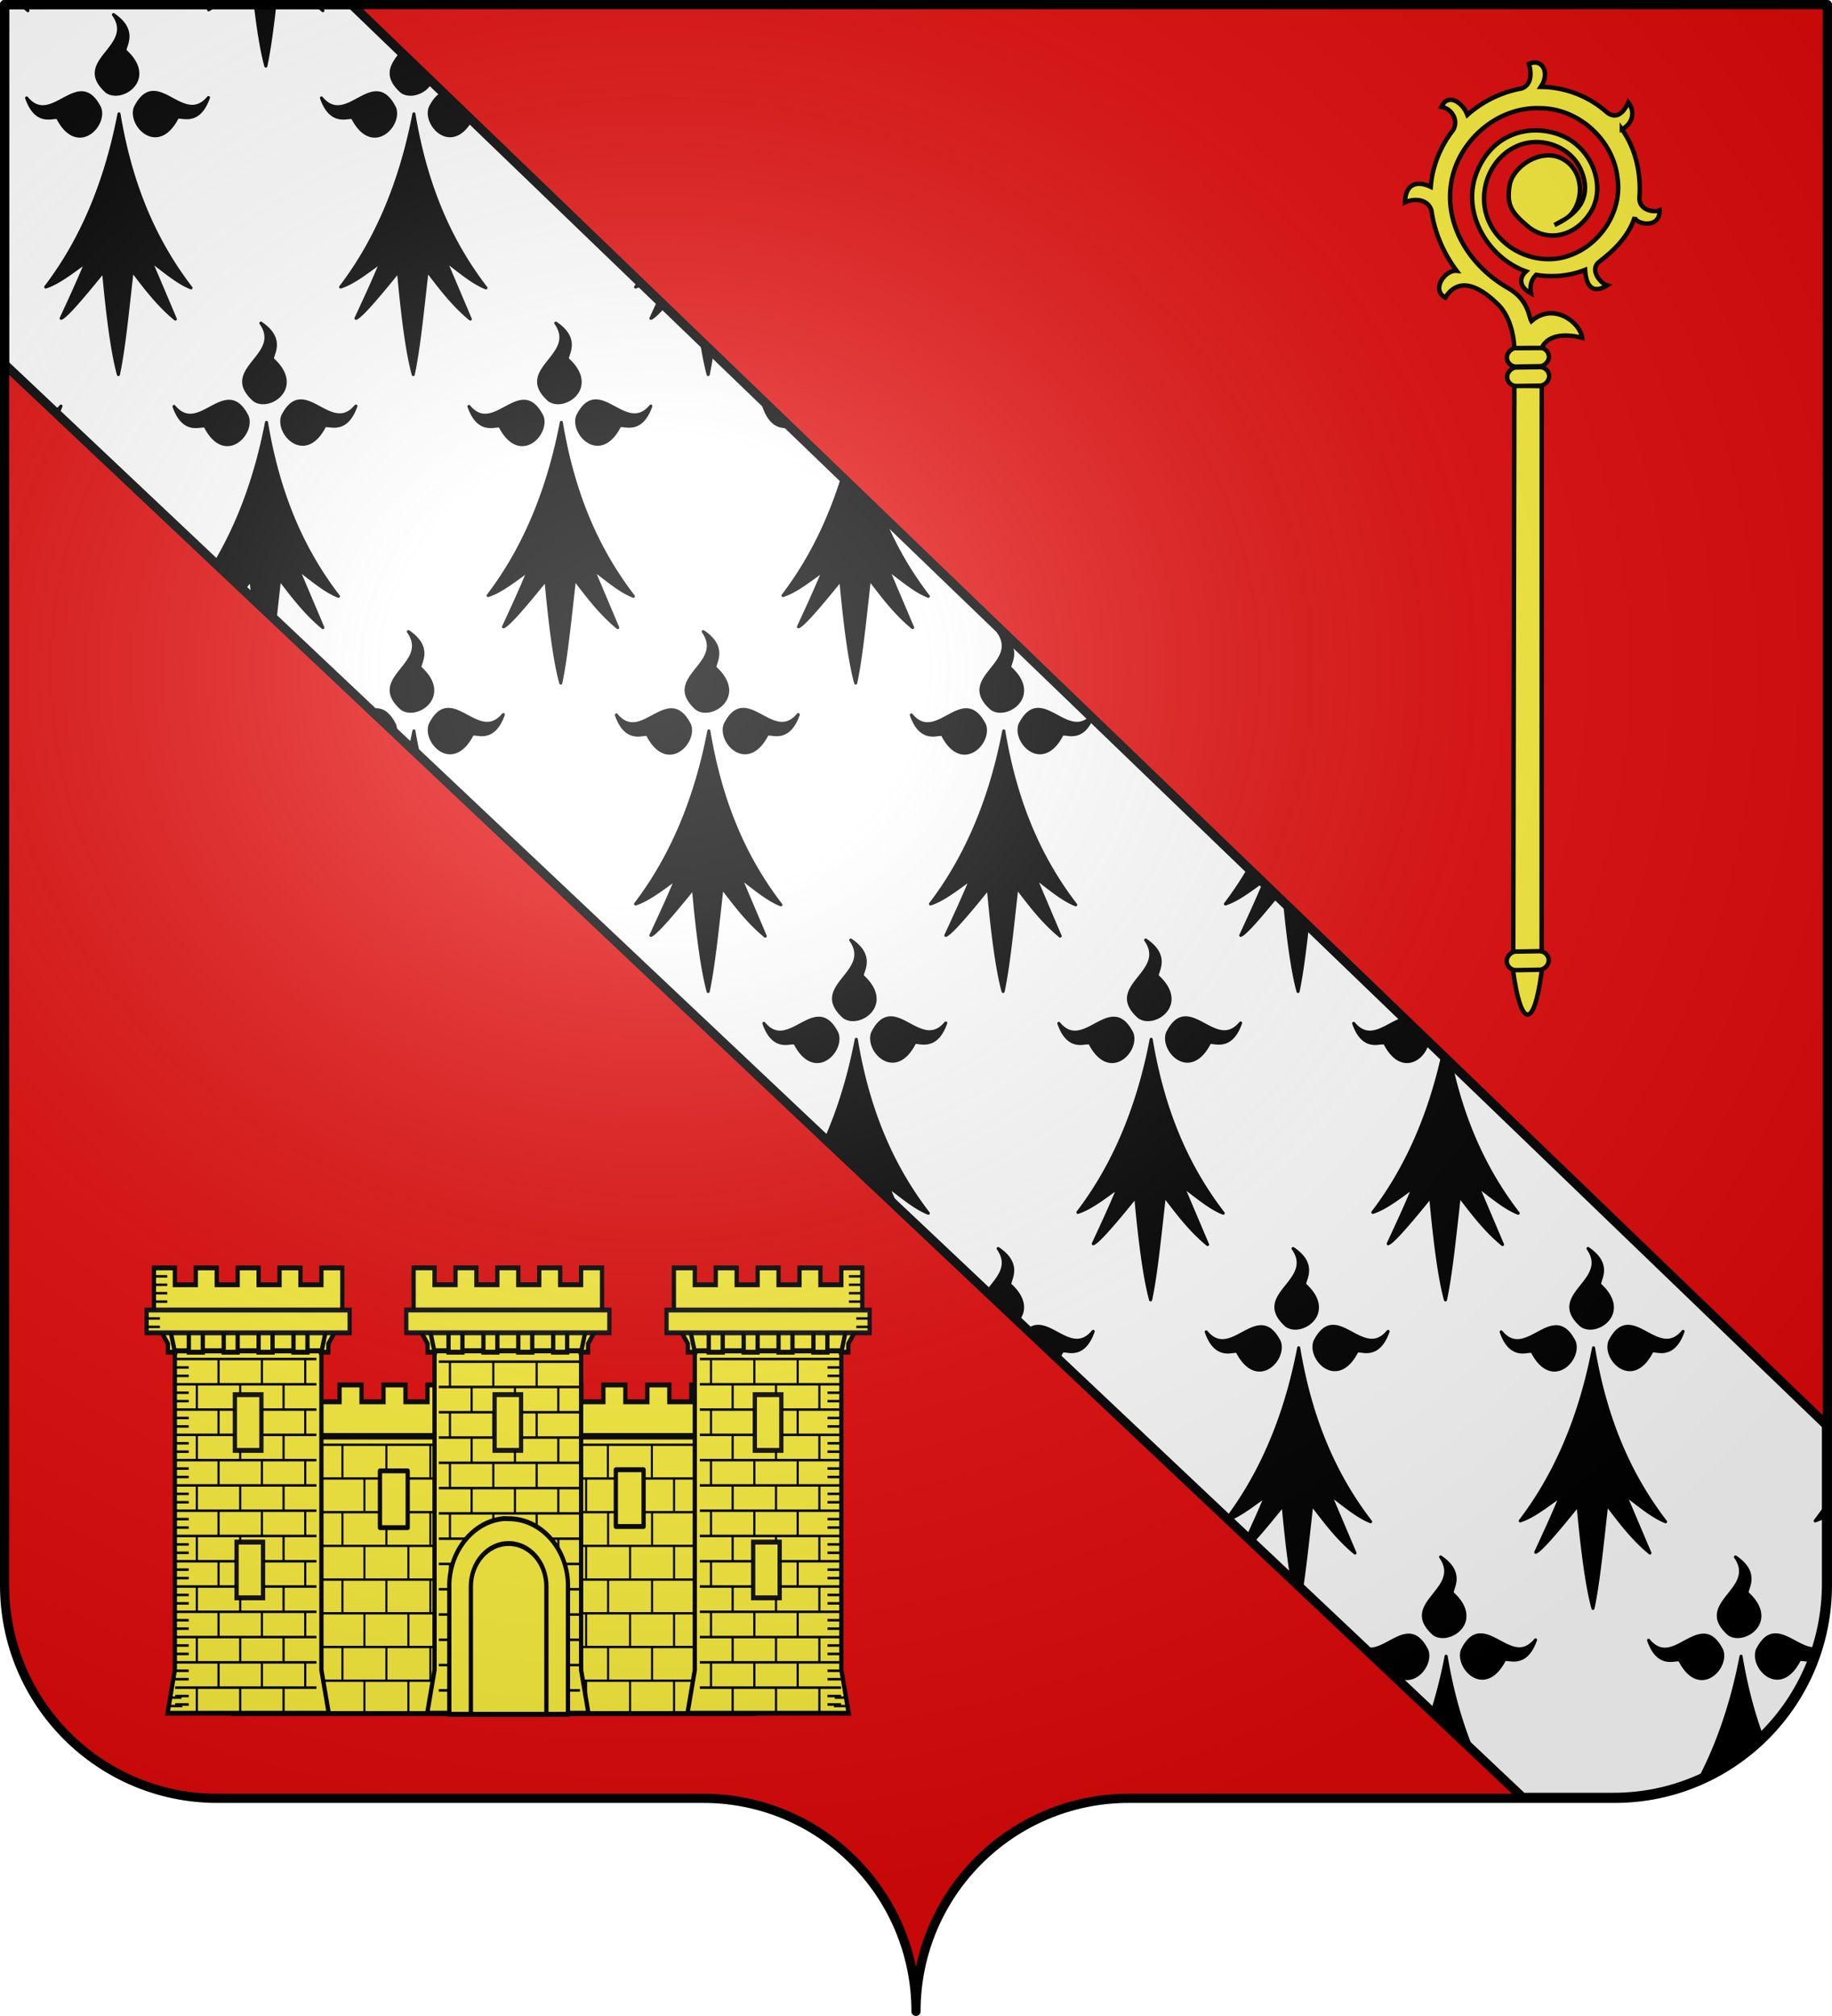
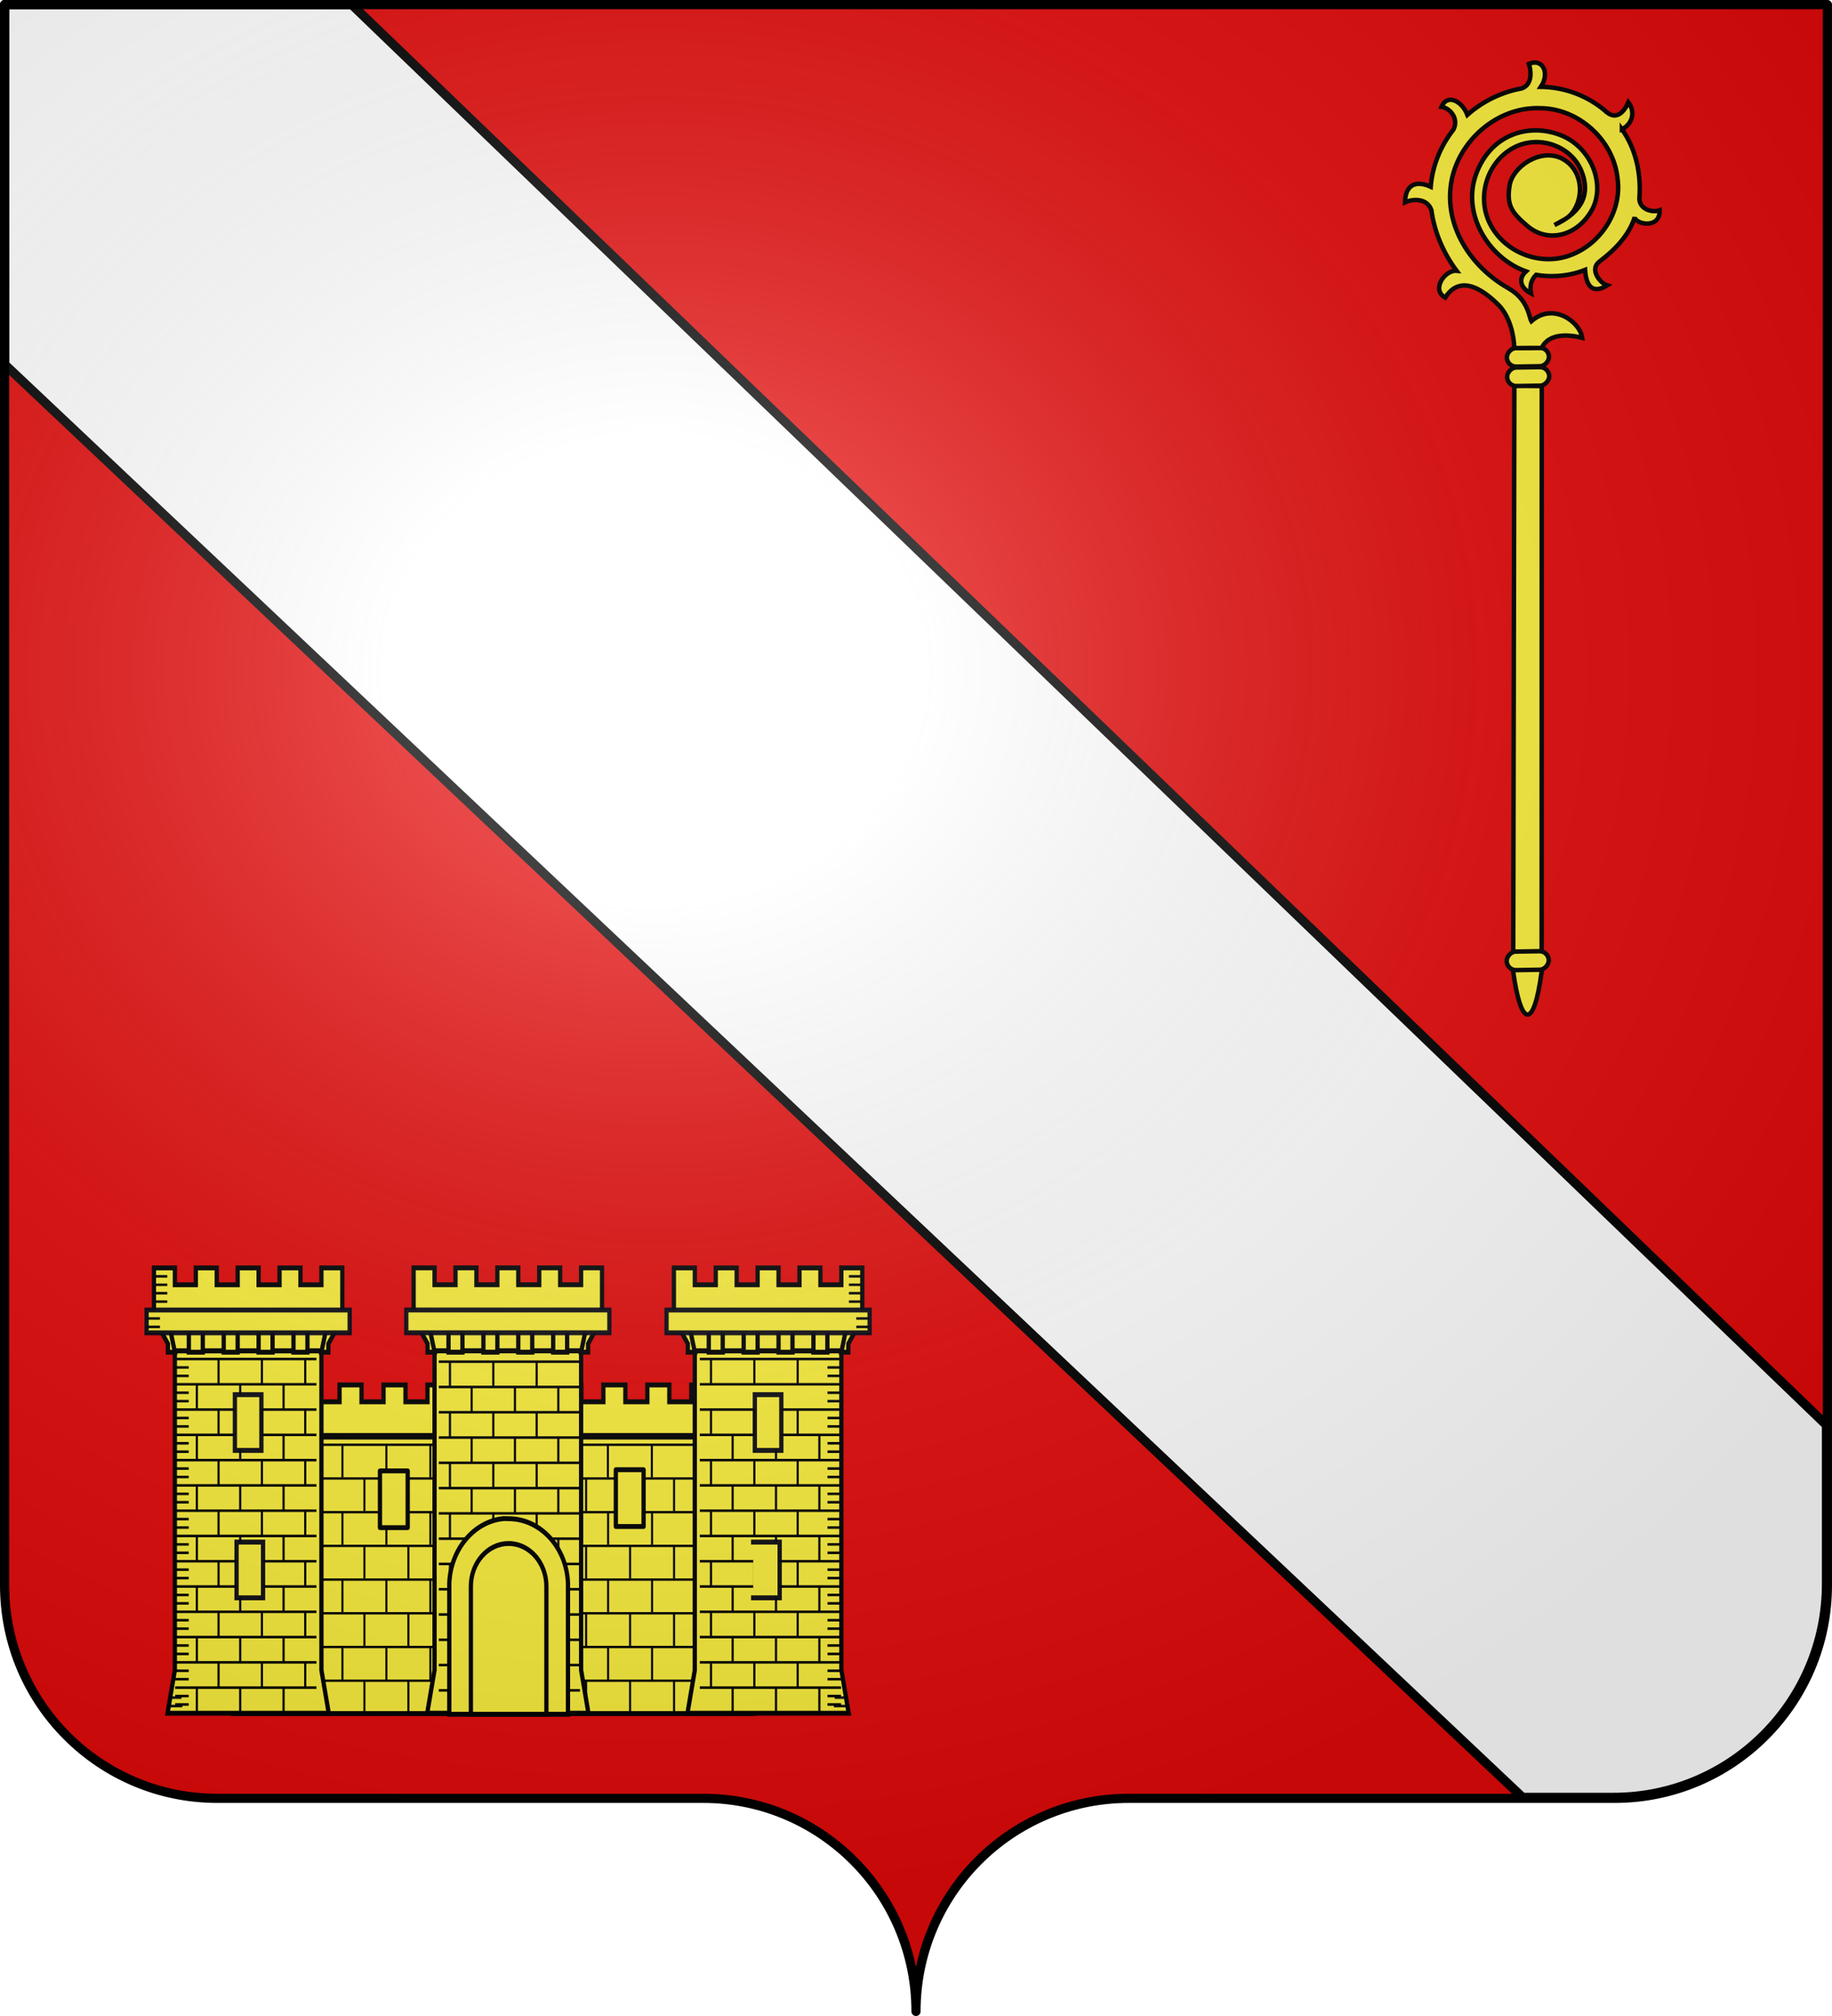
<svg xmlns="http://www.w3.org/2000/svg" xmlns:xlink="http://www.w3.org/1999/xlink" width="600.003" height="660" version="1.0">
  <desc>Flag of Canton of Valais (Wallis)</desc>
  <defs>
    <radialGradient xlink:href="#a" id="Q" cx="285.186" cy="200.448" r="300" fx="285.186" fy="200.448" gradientTransform="matrix(1.551 0 0 1.35 -152.894 151.099)" gradientUnits="userSpaceOnUse" />
    <linearGradient id="a">
      <stop offset="0" style="stop-color:white;stop-opacity:.314" />
      <stop offset=".19" style="stop-color:white;stop-opacity:.251" />
      <stop offset=".6" style="stop-color:#6b6b6b;stop-opacity:.125" />
      <stop offset="1" style="stop-color:black;stop-opacity:.125" />
    </linearGradient>
  </defs>
  <g style="display:inline">
    <g style="fill:#e20909">
      <g style="fill:#e20909;stroke:none;display:inline">
        <path d="M375 860.862c0-38.504 31.203-69.753 69.65-69.753h159.2c38.447 0 69.65-31.25 69.65-69.754V203.862h-597v517.493c0 38.504 31.203 69.754 69.65 69.754h159.2c38.447 0 69.65 31.25 69.65 69.753" style="fill:#e20909;fill-opacity:1;fill-rule:nonzero;stroke:none;stroke-width:3;stroke-linecap:round;stroke-linejoin:round;stroke-miterlimit:4;stroke-dasharray:none;stroke-dashoffset:0;stroke-opacity:1;display:inline" transform="translate(-75 -202.362)" />
      </g>
    </g>
  </g>
  <g style="display:inline">
    <g style="fill:#fff;stroke:#000;stroke-width:2.992;stroke-linejoin:round">
      <g style="fill:#fff;stroke:#000;stroke-width:2.992;stroke-linejoin:round">
        <path d="M3 3v117.531L499.156 588.75h29.688c38.447 0 69.656-31.246 69.656-69.75v-51.875L116.469 3z" style="opacity:1;fill:#fff;fill-opacity:1;fill-rule:evenodd;stroke:#000;stroke-width:2.992;stroke-linecap:butt;stroke-linejoin:round;stroke-miterlimit:4;stroke-dasharray:none;stroke-opacity:1;display:inline" transform="matrix(1.002 0 0 1.002 -1.508 -1.503)" />
      </g>
    </g>
-     <path d="M107.406 282.106a54 54 0 0 0 1.75 1.5l-.625-1.5zm61.469 0c-.19.412-.374.807-.563 1.219.373-.145.934-.55 1.657-1.219zm14.812 0c.902 7.513 1.99 14.591 3.375 19.625 1.093-5.015 2.03-12.06 2.907-19.625zm20.313 0c.56.506 1.157 1.011 1.75 1.5l-.656-1.5zm-66.844 2.781c7.541 10.733-13.56 15.054-2.187 25.219.825.583 1.848.844 2.906.844 5.187 0 11.54-6.443 3.281-14.063-1.297-.78 4.534-6.25-4-12zm94.375 12.407c-3.042 3.83-5.863 7.544.031 12.812.819.583 1.842.844 2.907.844 2.64 0 5.587-1.689 6.75-4.344zm-81.25 13.062c-2.079 0-4.093 1.242-5.969 4.969-1.398 3.719 2.142 9.219 6.532 9.219 2.34 0 4.908-1.54 7.125-5.782.065-.235.3-.312.656-.312.282 0 .635.048 1.062.094.428.053.94.093 1.469.093 2.231 0 5.133-.92 7.125-6.593-1.767 2.128-3.569 2.875-5.344 2.875-2.18 0-4.339-1.138-6.468-2.282-2.116-1.136-4.181-2.281-6.188-2.281zm-23.594.125c-2.014 0-4.096 1.145-6.218 2.281-2.123 1.144-4.296 2.282-6.47 2.282-1.767 0-3.52-.747-5.28-2.875 1.977 5.673 4.877 6.593 7.093 6.593.53 0 1.018-.04 1.438-.093.427-.046.804-.094 1.094-.094.362 0 .576.077.656.312 2.216 4.242 4.816 5.782 7.156 5.782 4.39 0 7.898-5.493 6.5-9.22-1.89-3.718-3.882-4.968-5.969-4.968zm96.594 0c-2.007 0-4.096 1.145-6.219 2.281-2.122 1.144-4.295 2.282-6.468 2.282-1.76 0-3.553-.747-5.313-2.875 1.978 5.673 4.909 6.593 7.125 6.593.522 0 1.01-.04 1.438-.093.42-.046.772-.094 1.062-.094.362 0 .608.077.688.312 2.216 4.242 4.785 5.782 7.125 5.782 4.39 0 7.929-5.493 6.53-9.22-1.883-3.718-3.882-4.968-5.968-4.968zm22.031.125c-1.527.52-3.004 1.924-4.406 4.719-1.405 3.719 2.11 9.219 6.5 9.219 2.251 0 4.747-1.456 6.906-5.344l-8.968-8.594c-.01.003-.022-.003-.032 0zm-106.343 6.781c-4.898 25.557-14.069 43.69-24 56.688 4.122-1.295 8.79-5 13.28-8.219-2.752 6.703-5.487 12.546-8.218 18.469 1.644-.636 6.812-6.612 13.875-15.375 1.108 12.05 2.63 25.608 4.875 33.781 1.782-8.15 3.08-21.647 4.5-34.031 4.245 5.537 8.39 11.126 14.156 15.875l-8.093-19.063c4.165 3.053 8.792 7.125 13.218 8.844-10.496-13.664-19.341-31.39-23.593-56.969zm96.593 0c-4.897 25.557-14.068 43.69-24 56.688 4.13-1.295 8.79-5 13.282-8.219-2.753 6.703-5.527 12.546-8.25 18.469 1.637-.636 6.843-6.612 13.906-15.375 1.115 12.05 2.598 25.608 4.844 33.781 1.781-8.15 3.118-21.647 4.53-34.031 4.246 5.537 8.39 11.126 14.157 15.875l-8.094-19.063c4.166 3.053 8.786 7.125 13.219 8.844-10.504-13.664-19.341-31.39-23.594-56.969zm73.907 54.938c-.434.592-.876 1.178-1.313 1.75.716-.225 1.444-.553 2.188-.906zm6.406 6.156c-.895 1.952-1.795 3.909-2.688 5.844.763-.297 2.33-1.764 4.469-4.125zm-130.438 7.406c7.549 10.733-13.56 15.03-2.187 25.188.826.59 1.841.875 2.906.875 5.187 0 11.54-6.466 3.281-14.094-1.29-.78 4.541-6.22-4-11.969zm96.594 0c7.541 10.733-13.56 15.03-2.187 25.188.825.59 1.848.875 2.906.875 5.187 0 11.54-6.466 3.281-14.094-1.297-.78 4.534-6.22-4-11.969zm47.719 5.969c.643 4.125 1.36 7.865 2.187 10.875.47-2.155.897-4.718 1.313-7.5zm-131.188 19.5c-2.079 0-4.092 1.21-5.968 4.938-1.399 3.719 2.134 9.25 6.53 9.25 2.34 0 4.91-1.579 7.126-5.813.065-.235.308-.281.656-.281.29 0 .666.04 1.094.094.427.053.909.093 1.437.093 2.224 0 5.126-.92 7.125-6.593-1.767 2.128-3.545 2.875-5.312 2.875-2.18 0-4.363-1.138-6.5-2.282-2.115-1.136-4.181-2.281-6.188-2.281zm96.594 0c-2.079 0-4.093 1.21-5.969 4.938-1.398 3.719 2.142 9.25 6.532 9.25 2.34 0 4.908-1.579 7.125-5.813.065-.235.3-.281.656-.281.282 0 .635.04 1.062.094.428.053.94.093 1.469.093 2.231 0 5.133-.92 7.125-6.593-1.767 2.128-3.538 2.875-5.312 2.875-2.181 0-4.37-1.138-6.5-2.282-2.116-1.136-4.181-2.281-6.188-2.281zM175 411.481c-2.014 0-4.12 1.145-6.25 2.281-2.115 1.144-4.264 2.282-6.438 2.282-1.767 0-3.552-.74-5.312-2.875 1.977 5.673 4.877 6.593 7.094 6.593.528 0 1.01-.04 1.437-.093.427-.046.804-.094 1.094-.094.355 0 .608.046.687.281 2.217 4.242 4.785 5.813 7.125 5.813 4.397 0 7.93-5.5 6.532-9.22-1.884-3.726-3.883-4.968-5.97-4.968zm96.562 0c-2.014 0-4.096 1.145-6.218 2.281-2.123 1.144-4.296 2.282-6.47 2.282-1.767 0-3.52-.74-5.28-2.875 1.977 5.673 4.877 6.593 7.093 6.593.53 0 1.018-.04 1.438-.093.427-.046.804-.094 1.094-.094.362 0 .576.046.656.281 2.216 4.242 4.816 5.813 7.156 5.813 4.39 0 7.898-5.5 6.5-9.22-1.89-3.726-3.882-4.968-5.969-4.968zm-151.593 1.563c-.683.822-1.379 1.426-2.063 1.875l.875.843c.427-.755.814-1.655 1.188-2.718zm230.218.125c1.978 5.673 4.877 6.593 7.094 6.593.497 0 .961-.043 1.375-.093l-3.812-3.657c-1.554-.166-3.107-.962-4.657-2.843zm-162.906 5.218c-3.69 19.26-9.805 34.292-16.844 46.094l4.063 3.844c.678-.495 1.358-.985 2.031-1.469-.344.838-.687 1.624-1.031 2.438l4.094 3.843c.867-1.06 1.687-2.024 2.625-3.187.189 2.041.412 4.155.625 6.25l7.218 6.844c.507-4.418.995-8.912 1.5-13.344 4.253 5.537 8.429 11.126 14.188 15.875l-8.094-19.063c4.173 3.053 8.761 7.093 13.188 8.813-10.497-13.657-19.318-31.351-23.563-56.938zm96.563 0c-4.897 25.564-14.038 43.682-23.97 56.688 4.123-1.295 8.76-4.992 13.25-8.219-2.752 6.703-5.487 12.553-8.218 18.469 1.644-.636 6.843-6.62 13.906-15.375 1.109 12.043 2.598 25.616 4.844 33.781 1.782-8.15 3.08-21.64 4.5-34.031 4.245 5.537 8.39 11.126 14.156 15.875l-8.062-19.063c4.165 3.053 8.761 7.093 13.187 8.813-10.496-13.657-19.341-31.351-23.593-56.938zm92.125 17.969c-5.105 16.408-12.108 28.997-19.532 38.719 4.13-1.295 8.79-4.992 13.282-8.219-2.753 6.703-5.495 12.553-8.22 18.469 1.638-.636 6.812-6.62 13.876-15.375 1.115 12.043 2.63 25.616 4.875 33.781 1.782-8.15 3.088-21.64 4.5-34.031 4.245 5.537 8.39 11.126 14.156 15.875l-8.094-19.063c4.166 3.053 8.786 7.093 13.219 8.813-5.734-7.457-10.952-16.13-15.219-26.625zm-142.22 50.531c7.55 10.733-13.56 15.023-2.187 25.188.819.583 1.842.875 2.907.875 5.179 0 11.539-6.474 3.28-14.094-1.296-.78 4.534-6.22-4-11.969zm96.563 0c7.549 10.733-13.53 15.023-2.156 25.188.826.583 1.81.875 2.875.875 5.186 0 11.57-6.474 3.313-14.094-1.29-.78 4.509-6.22-4.032-11.969zm96.594 0c7.541 10.733-13.56 15.023-2.187 25.188.825.583 1.848.875 2.906.875 5.187 0 11.57-6.474 3.312-14.094-1.297-.78 4.503-6.22-4.031-11.969zm-180.062 25.469c-2.08 0-4.069 1.21-5.938 4.938-1.405 3.719 2.11 9.25 6.5 9.25 2.34 0 4.94-1.571 7.156-5.813.065-.235.301-.312.657-.312.282 0 .635.048 1.062.093.435.053.916.125 1.438.125 2.23 0 5.132-.92 7.125-6.593-1.768 2.128-3.546 2.875-5.313 2.875-2.18 0-4.339-1.138-6.469-2.282-2.115-1.136-4.205-2.28-6.218-2.28zm96.593 0c-2.079 0-4.061 1.21-5.937 4.938-1.398 3.719 2.103 9.25 6.5 9.25 2.34 0 4.94-1.571 7.156-5.813.065-.235.277-.312.625-.312.29 0 .667.048 1.094.093.427.053.908.125 1.437.125 2.224 0 5.126-.92 7.125-6.593-1.767 2.128-3.546 2.875-5.312 2.875-2.182 0-4.331-1.138-6.469-2.282-2.116-1.136-4.212-2.28-6.219-2.28zm96.594 0c-2.079 0-4.093 1.21-5.969 4.938-1.398 3.719 2.142 9.25 6.532 9.25 2.34 0 4.94-1.571 7.156-5.813.065-.235.27-.312.625-.312.283 0 .666.048 1.094.093.427.053.909.125 1.437.125 2.096 0 4.78-.825 6.75-5.625l-.25-.28c-1.558 1.593-3.124 2.187-4.687 2.187-2.181 0-4.339-1.138-6.47-2.282-2.115-1.136-4.211-2.28-6.218-2.28zm-216.75.125c-.572 0-1.165.09-1.75.25l7.938 7.469c.15-.958.102-1.924-.22-2.781-1.883-3.72-3.882-4.938-5.968-4.938zm96.594 0c-2.014 0-4.12 1.145-6.25 2.281-2.123 1.144-4.264 2.282-6.438 2.282-1.767 0-3.552-.747-5.312-2.875 1.977 5.673 4.877 6.593 7.094 6.593.528 0 1.01-.072 1.437-.125.428-.045.804-.093 1.094-.093.355 0 .608.077.687.312 2.217 4.242 4.786 5.813 7.125 5.813 4.397 0 7.93-5.524 6.532-9.25-1.884-3.72-3.883-4.938-5.97-4.938zm96.562 0c-2.014 0-4.097 1.145-6.218 2.281-2.124 1.144-4.265 2.282-6.438 2.282-1.767 0-3.552-.747-5.312-2.875 1.977 5.673 4.877 6.593 7.093 6.593.529 0 1.018-.072 1.438-.125.427-.045.803-.093 1.094-.093.362 0 .607.077.687.312 2.217 4.242 4.785 5.813 7.125 5.813 4.39 0 7.93-5.524 6.531-9.25-1.892-3.72-3.913-4.938-6-4.938zm-180.875 6.906a174 174 0 0 1-1.156 5.47l2.719 2.562c-.567-2.598-1.1-5.253-1.563-8.032zm96.594 0c-4.897 25.557-14.07 43.659-24 56.657 4.13-1.296 8.79-4.969 13.281-8.188-2.752 6.703-5.519 12.546-8.25 18.469 1.637-.636 6.85-6.612 13.907-15.375 1.115 12.05 2.597 25.577 4.843 33.75 1.774-8.15 3.119-21.616 4.532-34 4.252 5.537 8.396 11.126 14.156 15.875l-8.094-19.063c4.173 3.053 8.793 7.093 13.219 8.813-10.498-13.665-19.349-31.359-23.594-56.938zm96.594 0c-4.897 25.557-14.069 43.659-24 56.657 4.122-1.296 8.759-4.969 13.25-8.188-2.753 6.703-5.488 12.546-8.219 18.469 1.644-.636 6.843-6.612 13.906-15.375 1.109 12.05 2.599 25.577 4.844 33.75 1.783-8.15 3.081-21.616 4.5-34 4.245 5.537 8.421 11.126 14.188 15.875l-8.094-19.063c4.165 3.053 8.761 7.093 13.187 8.813-10.495-13.665-19.31-31.359-23.562-56.938zm80.312 45.094a112 112 0 0 1-7.718 11.563c3.774-1.184 7.968-4.347 12.093-7.344zm4.938 4.781c-2.554 6.11-5.097 11.567-7.625 17.063 1.473-.573 5.903-5.609 11.906-12.969zm6.75 6.47c1.06 10.72 2.421 21.859 4.375 28.968 1.196-5.47 2.178-13.386 3.125-21.719zm-142.125 12.124c7.548 10.733-13.56 15.03-2.188 25.188.826.59 1.842.875 2.907.875 5.186 0 11.54-6.467 3.28-14.094-1.289-.78 4.541-6.22-4-11.969zm96.594 0c7.54 10.733-13.561 15.03-2.188 25.188.826.59 1.849.875 2.906.875 5.187 0 11.54-6.467 3.282-14.094-1.297-.78 4.533-6.22-4-11.969zm-83.47 25.469c-2.078 0-4.092 1.21-5.968 4.937-1.398 3.72 2.134 9.25 6.531 9.25 2.34 0 4.909-1.578 7.125-5.812.065-.235.309-.313.657-.313.29 0 .635.072 1.062.125s.94.094 1.469.094c2.224 0 5.125-.92 7.125-6.594-1.768 2.129-3.545 2.875-5.313 2.875-2.18 0-4.363-1.137-6.5-2.28-2.115-1.137-4.18-2.282-6.187-2.282zm96.563 0c-2.079 0-4.061 1.21-5.937 4.937-1.398 3.72 2.141 9.25 6.531 9.25 2.34 0 4.908-1.578 7.125-5.812.065-.235.301-.313.656-.313.283 0 .635.072 1.063.125s.909.094 1.437.094c2.231 0 5.133-.92 7.125-6.594-1.767 2.129-3.537 2.875-5.312 2.875-2.18 0-4.34-1.137-6.469-2.28-2.115-1.137-4.212-2.282-6.219-2.282zm-120.156.125c-2.014 0-4.089 1.145-6.219 2.281-2.115 1.144-4.295 2.281-6.468 2.281-1.768 0-3.521-.739-5.282-2.875 1.978 5.674 4.877 6.594 7.094 6.594.529 0 1.01-.072 1.438-.125.427-.045.804-.062 1.093-.062.355 0 .577.046.657.28 2.216 4.243 4.816 5.813 7.156 5.813 4.397 0 7.898-5.53 6.5-9.25-1.884-3.726-3.883-4.937-5.969-4.937zm96.594 0c-2.014 0-4.096 1.145-6.219 2.281-2.123 1.144-4.296 2.281-6.469 2.281-1.767 0-3.52-.739-5.281-2.875 1.978 5.674 4.846 6.594 7.063 6.594.528 0 1.048-.072 1.468-.125.428-.045.773-.062 1.063-.062.362 0 .608.046.687.28 2.217 4.243 4.817 5.813 7.157 5.813 4.39 0 7.898-5.53 6.5-9.25-1.891-3.726-3.883-4.937-5.97-4.937zm95.312.156c-1.614.338-3.258 1.226-4.937 2.125-2.124 1.144-4.296 2.281-6.469 2.281-1.761 0-3.553-.739-5.312-2.875 1.977 5.674 4.877 6.594 7.093 6.594.521 0 1.042-.072 1.469-.125.42-.045.772-.062 1.063-.062.362 0 .607.046.687.28 2.217 4.243 4.785 5.813 7.125 5.813 3.5 0 6.438-3.504 6.781-6.812zm-179.625 6.75c-2.433 12.7-5.919 23.535-10.031 32.844l23.219 21.906-2.813-6.625c4.173 3.053 8.793 7.093 13.219 8.813-10.497-13.657-19.349-31.351-23.594-56.938zm96.594 0c-4.897 25.564-14.068 43.65-24 56.656 4.122-1.295 8.79-4.96 13.281-8.187-2.752 6.703-5.519 12.553-8.25 18.469 1.645-.637 6.844-6.62 13.907-15.375 1.108 12.043 2.629 25.584 4.875 33.75 1.781-8.15 3.08-21.609 4.5-34 4.245 5.536 8.39 11.125 14.156 15.875l-8.094-19.063c4.165 3.053 8.793 7.093 13.219 8.813-10.497-13.657-19.342-31.351-23.594-56.938zm95.5 5.25c-5.094 22.806-13.672 39.314-22.906 51.406 4.129-1.295 8.79-4.96 13.281-8.187-2.753 6.703-5.525 12.553-8.25 18.469 1.637-.637 6.843-6.62 13.906-15.375 1.116 12.043 2.598 25.584 4.844 33.75 1.782-8.15 3.12-21.609 4.531-34 4.245 5.536 8.39 11.125 14.157 15.875L584 668.48c4.165 3.053 8.785 7.093 13.219 8.813-9.408-12.233-17.488-27.736-22.125-49.22zm-145.625 63.25c4.265 6.065-.591 10.074-3.594 14.25l9.844 9.313c2.378-2.565 2.921-6.852-2.219-11.594-1.296-.78 4.502-6.22-4.031-11.969zm96.594 0c7.548 10.733-13.56 15.023-2.188 25.188.826.583 1.84.875 2.907.875 5.186 0 11.539-6.474 3.28-14.094-1.29-.78 4.541-6.22-4-11.969zm96.594 0c7.54 10.733-13.561 15.023-2.188 25.188.826.583 1.849.875 2.906.875 5.187 0 11.539-6.474 3.282-14.094-1.298-.78 4.533-6.22-4-11.969zM440.03 714.325c-1.16 0-2.304.388-3.406 1.375l9.75 9.187c.463-.638.936-1.348 1.375-2.187.065-.235.27-.313.625-.313.282 0 .666.049 1.094.094.434.053.915.125 1.437.125 2.231 0 5.133-.952 7.125-6.625-1.767 2.128-3.545 2.906-5.312 2.906-2.18 0-4.34-1.137-6.47-2.28-2.115-1.137-4.204-2.282-6.218-2.282zm96.594 0c-2.08 0-4.093 1.21-5.969 4.937-1.398 3.72 2.134 9.25 6.531 9.25 2.34 0 4.909-1.57 7.125-5.812.066-.235.309-.313.657-.313.29 0 .667.049 1.093.094.428.053.909.125 1.438.125 2.224 0 5.125-.952 7.125-6.625-1.768 2.128-3.546 2.906-5.313 2.906-2.181 0-4.362-1.137-6.5-2.28-2.116-1.137-4.18-2.282-6.187-2.282zm96.594 0c-2.08 0-4.093 1.21-5.97 4.937-1.397 3.72 2.142 9.25 6.532 9.25 2.34 0 4.908-1.57 7.125-5.812.065-.235.301-.313.656-.313.284 0 .635.049 1.063.094.427.053.94.125 1.469.125 2.23 0 5.133-.952 7.125-6.625-1.768 2.128-3.538 2.906-5.313 2.906-2.18 0-4.37-1.137-6.5-2.28-2.116-1.137-4.18-2.282-6.187-2.282zm-120.188.125c-2.014 0-4.089 1.145-6.219 2.281-2.122 1.144-4.295 2.281-6.468 2.281-1.768 0-3.521-.746-5.282-2.875 1.978 5.674 4.877 6.594 7.094 6.594.529 0 1.01-.072 1.438-.125.427-.045.804-.094 1.093-.094.355 0 .577.078.657.313 2.216 4.241 4.816 5.812 7.156 5.812 4.397 0 7.898-5.523 6.5-9.25-1.884-3.719-3.883-4.937-5.969-4.937zm96.594 0c-2.014 0-4.097 1.145-6.219 2.281-2.123 1.144-4.295 2.281-6.469 2.281-1.767 0-3.52-.746-5.281-2.875 1.978 5.674 4.877 6.594 7.094 6.594.529 0 1.018-.072 1.437-.125.428-.045.803-.094 1.094-.094.362 0 .577.078.656.313 2.217 4.241 4.817 5.812 7.157 5.812 4.39 0 7.898-5.523 6.5-9.25-1.893-3.719-3.883-4.937-5.97-4.937zm-84.281 6.906c-4.807 25.084-13.75 42.962-23.47 55.906l.407.375c3.887-1.516 8.16-4.836 12.313-7.812-2.023 4.925-4.051 9.348-6.063 13.719l1.531 1.437c2.523-2.707 6.008-6.902 10.188-12.094.76 8.204 1.708 17.077 2.937 24.5l3.094 2.907c1.23-7.91 2.255-18.109 3.344-27.657 4.252 5.537 8.396 11.157 14.156 15.907l-8.094-19.063c4.173 3.053 8.793 7.093 13.219 8.813-10.497-13.665-19.317-31.359-23.562-56.938zm96.562 0c-4.897 25.556-14.068 43.659-24 56.656 4.122-1.295 8.79-4.968 13.281-8.187-2.753 6.703-5.488 12.545-8.218 18.469 1.644-.637 6.812-6.643 13.875-15.407 1.108 12.051 2.629 25.609 4.875 33.782 1.782-8.15 3.08-21.647 4.5-34.032 4.244 5.537 8.39 11.157 14.156 15.907l-8.094-19.063c4.165 3.053 8.793 7.093 13.219 8.813-10.496-13.665-19.342-31.359-23.594-56.938zM698.5 772.42a110 110 0 0 1-4 5.593c1.286-.403 2.633-1.062 4-1.843zm-126.688 17.406c7.549 10.733-13.56 15.061-2.187 25.219.82.59 1.84.843 2.906.843 5.18 0 11.54-6.435 3.281-14.062-1.297-.78 4.534-6.251-4-12zm96.563 0c7.548 10.733-13.53 15.061-2.156 25.219.825.59 1.809.843 2.875.843 5.185 0 11.57-6.435 3.312-14.062-1.29-.78 4.51-6.251-4.031-12zm-83.469 25.5c-2.08 0-4.068 1.21-5.937 4.937-1.406 3.72 2.11 9.25 6.5 9.25 2.34 0 4.94-1.578 7.156-5.812.065-.235.27-.313.625-.313.283 0 .666.041 1.094.094a12 12 0 0 0 1.437.094c2.231 0 5.133-.92 7.125-6.594-1.767 2.128-3.545 2.906-5.312 2.906-2.18 0-4.339-1.168-6.47-2.312-2.114-1.136-4.204-2.25-6.218-2.25zm96.594 0c-2.08 0-4.062 1.21-5.938 4.937-1.398 3.72 2.103 9.25 6.5 9.25 2.34 0 4.94-1.578 7.157-5.812.065-.235.277-.313.625-.313.29 0 .667.041 1.093.094.428.053.91.094 1.438.094a6.5 6.5 0 0 0 1.719-.219c.44-1.183.84-2.381 1.218-3.594a6 6 0 0 1-1.125.125c-2.18 0-4.33-1.168-6.468-2.312-2.117-1.136-4.213-2.25-6.22-2.25zm-120.156.094c-2.007 0-4.098 1.145-6.22 2.28-2.123 1.145-4.295 2.313-6.468 2.313a5.8 5.8 0 0 1-1.781-.28l4.187 3.937c.296-.02.588-.031.844-.063.42-.045.772-.094 1.063-.094.362 0 .607.078.687.313 2.217 4.242 4.785 5.812 7.125 5.812 4.39 0 7.93-5.53 6.531-9.25-1.884-3.726-3.882-4.968-5.968-4.968zm96.593 0c-2.014 0-4.12 1.145-6.25 2.28-2.115 1.145-4.263 2.313-6.437 2.313-1.768 0-3.552-.77-5.313-2.906 1.978 5.673 4.877 6.594 7.094 6.594.528 0 1.01-.04 1.438-.094.426-.045.803-.094 1.093-.094.355 0 .608.078.688.313 2.216 4.242 4.785 5.812 7.125 5.812 4.397 0 7.93-5.53 6.531-9.25-1.883-3.726-3.882-4.968-5.969-4.968zm-84.312 6.906a164 164 0 0 1-4.594 18.312l13.094 12.344c-3.61-8.806-6.545-18.89-8.5-30.656zm96.594 0c-3.158 16.483-8.106 29.866-13.875 40.781a69.8 69.8 0 0 0 20.875-13.969c-2.925-7.876-5.326-16.72-7-26.812z" style="fill:#000;fill-opacity:1;fill-rule:evenodd;stroke:#000;stroke-width:1;stroke-linecap:butt;stroke-linejoin:round;stroke-miterlimit:4;stroke-dasharray:none;stroke-opacity:1;display:inline" transform="translate(-100 -280.106)" />
    <g style="fill:#fcef3c" transform="matrix(-.516 0 0 .516 680.701 -24.894)">
      <path d="m340.677 664.739-.064-371.546 17.394-.413.73 371.959c-4.705 34.304-12.966 38.235-18.06 0z" style="fill:#fcef3c;fill-opacity:1;fill-rule:evenodd;stroke:#000;stroke-width:2.835;stroke-linecap:butt;stroke-linejoin:miter;stroke-miterlimit:4;stroke-dasharray:none;stroke-opacity:1" />
      <rect width="26.724" height="11.757" x="339.695" y="275.676" rx="5.879" ry="5.879" style="fill:#fcef3c;fill-opacity:1;stroke:#000;stroke-width:2.835;stroke-linecap:round;stroke-linejoin:round;stroke-miterlimit:4;stroke-dasharray:none;stroke-opacity:1" transform="rotate(.914)skewX(.147)" />
      <rect width="26.724" height="11.757" x="339.695" y="263.349" rx="5.879" ry="5.879" style="fill:#fcef3c;fill-opacity:1;stroke:#000;stroke-width:2.835;stroke-linecap:round;stroke-linejoin:round;stroke-miterlimit:4;stroke-dasharray:none;stroke-opacity:1" transform="rotate(.914)skewX(.147)" />
      <g style="fill:#fcef3c">
        <path d="M-152.227 364.335c-15.004 2.796-28.362 11.735-38.14 23.46-4.633 5.558-12.537 1.606-14.824-3.065-8.694 8.335 4.63 16.95 8.302 14.138-5.434 11.04-5.303 23.764-3.383 35.771 1.267 7.929-9.65 9.593-14.086 7.38 2.813 10.888 9.703 9.3 16.98 2.67 5.35 11.853 14.392 19.938 20.23 23.794.059 5.36-2.7 8.452-5.91 10.716 7.756 2.31 12.426-1.275 12.055-7.82 23.114 10.392 54.815 2.083 65.703-22.427s-1.271-46.243-20.944-54.755c-19.674-8.512-43.122 2.459-47.861 20.23-4.74 17.77 4.956 34.577 22.595 35.624 13.07.776 18.574-.287 25.788-10.501 7.214-10.215 2.373-30.847-11.602-35.343-13.974-4.495-27.893 6.826-29.075 20.811-.336 3.97 1.071 6.65 2.785 12.64-7.294-18.943-2.117-30.37 11.394-36.4 15.752-7.032 34.937 1.843 40.938 17.764 6.658 17.662-2.865 38.335-20.079 45.623-18.76 7.941-41.668-.232-51.585-17.824-10.7-18.98-6.109-44.863 11.134-58.205 18.719-15.67 48.674-14.774 66.347 2.123 20.234 18.044 23.156 50.926 7.734 73.138-15.675 22.577-45.62 29.85-72.635 22.919-14.231-3.651-22.313 4.213-25.064 4.925-1.538-18.623-22.897-20.968-30.592-14.769 7.257 4.09 17.509 12.237 14.08 22.422 4.935 4.819 8.937 8.59 12.483 12.126 6.062-6.04 16.546-12.533 26.12-12.72 12.933-.254 31.411 2.17 27.739 20.06 10.207 2.672 12.336-12.774 6.609-17.232 13.852-2.265 27.237-7.85 38.281-16.562 7.446-3.861 13.815 3.36 15.51 8.032 7.618-8.092 4.948-14.994-4.892-18.414 8.434-10.173 13.51-22.97 14.82-36.087 2.31-7.504 11.111-8.353 15.527-5.062 3.263-9.166-7.445-11.577-15.402-7.782-1.02-12.846-5.577-25.411-13.157-35.844-3.658-6.962 4.263-12.856 7.501-14.444-3.788-9.012-13.898-4.915-15.626 5.194-11.083-10.467-25.982-16.799-41.218-17.406-8.346-.579-7.864-8.087-5.65-14.004-7.919 1.246-11.368 8.424-8.93 15.106z" style="fill:#fcef3c;fill-opacity:1;fill-rule:evenodd;stroke:#000;stroke-width:2.835;stroke-linecap:butt;stroke-linejoin:miter;stroke-miterlimit:4;stroke-dasharray:none;stroke-opacity:1" transform="matrix(.719 -.693 .695 .721 145.97 -237.93)" />
      </g>
      <rect width="26.724" height="11.757" x="344.927" y="646.213" rx="5.879" ry="5.879" style="fill:#fcef3c;fill-opacity:1;stroke:#000;stroke-width:2.835;stroke-linecap:round;stroke-linejoin:round;stroke-miterlimit:4;stroke-dasharray:none;stroke-opacity:1" transform="rotate(.914)skewX(.147)" />
    </g>
    <g style="fill:#fcef3c" transform="matrix(.73 0 0 .839 621.747 149.796)">
      <use xlink:href="#use10030" id="c" width="744.094" height="1052.362" x="0" y="0" style="stroke-width:.2;stroke-miterlimit:4;stroke-dasharray:none;fill:#fcef3c" transform="matrix(2.946 0 0 2.946 -801.556 -1145.697)" />
      <use xlink:href="#c" id="d" width="744.094" height="1052.362" x="0" y="0" style="stroke-width:.2;stroke-miterlimit:4;stroke-dasharray:none;fill:#fcef3c" transform="translate(0 11.785)" />
      <use xlink:href="#d" id="e" width="744.094" height="1052.362" x="0" y="0" style="stroke-width:.2;stroke-miterlimit:4;stroke-dasharray:none;fill:#fcef3c" transform="translate(0 11.785)" />
      <use xlink:href="#e" id="f" width="744.094" height="1052.362" x="0" y="0" style="stroke-width:.2;stroke-miterlimit:4;stroke-dasharray:none;fill:#fcef3c" transform="translate(0 11.785)" />
      <use xlink:href="#f" id="g" width="744.094" height="1052.362" x="0" y="0" style="stroke-width:.2;stroke-miterlimit:4;stroke-dasharray:none;fill:#fcef3c" transform="translate(0 11.785)" />
      <use xlink:href="#g" id="h" width="744.094" height="1052.362" x="0" y="0" style="stroke-width:.2;stroke-miterlimit:4;stroke-dasharray:none;fill:#fcef3c" transform="translate(0 11.785)" />
      <use xlink:href="#h" width="744.094" height="1052.362" style="stroke-width:.2;stroke-miterlimit:4;stroke-dasharray:none;fill:#fcef3c" transform="translate(0 11.785)" />
      <g style="fill:#fcef3c">
        <g style="fill:#fcef3c">
          <g style="fill:#fcef3c" transform="translate(-796.157 -35.34)scale(1.116)">
            <path d="M44.007 374.147h209.181v96.679H44.007z" style="fill:#fcef3c;fill-opacity:1;fill-rule:evenodd;stroke:#000;stroke-width:.884;stroke-linecap:square;stroke-linejoin:miter;stroke-miterlimit:4;stroke-dasharray:none;stroke-opacity:1" />
            <use xlink:href="#i" id="l" width="744.094" height="1052.362" x="0" y="0" style="fill:#fcef3c" transform="translate(-8.75 11.785)" />
            <use xlink:href="#i" id="m" width="744.094" height="1052.362" x="0" y="0" style="fill:#fcef3c" transform="translate(.088 23.57)" />
            <g id="i" style="fill:#fcef3c">
              <path d="M350.14 534.56v3.662M344.14 534.56v3.662M338.14 534.56v3.662M332.14 534.56v3.662M355.085 534.502H320.11h0M326.14 534.56v3.662" style="fill:#fcef3c;fill-rule:evenodd;stroke:#000;stroke-width:.28;stroke-linecap:square;stroke-linejoin:miter;stroke-miterlimit:4;stroke-dasharray:none;stroke-opacity:1" transform="matrix(2.946 0 0 2.946 -801.556 -1197.8)" />
            </g>
            <use xlink:href="#i" id="n" width="744.094" height="1052.362" x="0" y="0" style="fill:#fcef3c" transform="translate(-8.75 35.355)" />
            <use xlink:href="#i" id="o" width="744.094" height="1052.362" x="0" y="0" style="fill:#fcef3c" transform="translate(.088 47.14)" />
            <use xlink:href="#i" id="p" width="744.094" height="1052.362" x="0" y="0" style="fill:#fcef3c" transform="translate(-8.75 58.924)" />
            <use xlink:href="#i" id="q" width="744.094" height="1052.362" x="0" y="0" style="fill:#fcef3c" transform="translate(.088 70.71)" />
            <use xlink:href="#i" id="r" width="744.094" height="1052.362" x="0" y="0" style="fill:#fcef3c" transform="translate(-8.75 82.494)" />
            <use xlink:href="#i" id="s" width="744.094" height="1052.362" x="0" y="0" style="fill:#fcef3c" transform="translate(-89.05 23.57)" />
            <use xlink:href="#i" id="t" width="744.094" height="1052.362" x="0" y="0" style="fill:#fcef3c" transform="translate(-97.889 11.785)" />
            <use xlink:href="#i" id="u" width="744.094" height="1052.362" x="0" y="0" style="fill:#fcef3c" transform="translate(-97.889 35.355)" />
            <use xlink:href="#i" id="v" width="744.094" height="1052.362" x="0" y="0" style="fill:#fcef3c" transform="translate(-89.05 47.14)" />
            <use xlink:href="#i" id="w" width="744.094" height="1052.362" x="0" y="0" style="fill:#fcef3c" transform="translate(-97.889 58.924)" />
            <use xlink:href="#i" id="x" width="744.094" height="1052.362" x="0" y="0" style="fill:#fcef3c" transform="translate(-89.05 70.71)" />
            <use xlink:href="#i" id="y" width="744.094" height="1052.362" x="0" y="0" style="fill:#fcef3c" transform="translate(-97.889 82.494)" />
            <use xlink:href="#i" id="z" width="744.094" height="1052.362" x="0" y="0" style="fill:#fcef3c" transform="translate(-89.05)" />
            <g style="fill:#fcef3c" transform="matrix(2.946 0 0 2.946 -804.502 -1200.745)">
              <path d="M350.07 521.493h21.799v2.738H350.07z" style="fill:#fcef3c;fill-opacity:1;fill-rule:evenodd;stroke:#00000f;stroke-width:.3;stroke-linecap:square;stroke-linejoin:miter;stroke-miterlimit:4;stroke-dasharray:none;stroke-opacity:.941" />
              <path d="M351 524.362h20v37.881l1 5.12h-22l1-5.12z" style="fill:#fcef3c;fill-opacity:1;fill-rule:evenodd;stroke:#000;stroke-width:.3;stroke-linecap:butt;stroke-linejoin:miter;stroke-miterlimit:4;stroke-dasharray:none;stroke-opacity:1" />
              <path d="M348.146 514.509h2.857v2.001h2.856v-2.001h2.856v2.001h2.857v-2.001h2.856v2.001h2.857v-2.001h2.856v2.001h2.856v-2.001h2.857v6.004l-1.905 3.002v1h-.952l.952-4.002h-2.856v4.003h-1.904v-4.003h-2.857v4.003h-1.904v-4.003h-2.856v4.003h-1.904v-4.003h-2.857v4.003h-1.904v-4.003h-2.856l.952 4.003h-.952v-1l-1.905-3.003z" style="fill:#fcef3c;fill-opacity:1;fill-rule:evenodd;stroke:#000;stroke-width:.293;stroke-linecap:butt;stroke-linejoin:miter;stroke-miterlimit:4;stroke-dasharray:none;stroke-opacity:1" />
              <path d="M347.147 519.509h27.706v2.706h-27.706z" style="fill:#fcef3c;fill-opacity:1;fill-rule:evenodd;stroke:#00000f;stroke-width:.294;stroke-linecap:square;stroke-linejoin:miter;stroke-miterlimit:4;stroke-dasharray:none;stroke-opacity:.941" />
              <g id="j" style="stroke:#000;stroke-width:.302;stroke-miterlimit:4;stroke-dasharray:none;stroke-opacity:1;fill:#fcef3c">
                <path d="M367.879 528.483v2.94M361.879 528.483v2.94M355.879 528.483v2.94" style="fill:#fcef3c;fill-rule:evenodd;stroke:#000;stroke-width:.302;stroke-linecap:butt;stroke-linejoin:miter;stroke-miterlimit:4;stroke-dasharray:none;stroke-opacity:1" transform="matrix(.986 0 0 1 5.268 -.158)" />
                <g style="stroke:#000;stroke-width:.302;stroke-miterlimit:4;stroke-dasharray:none;stroke-opacity:1;fill:#fcef3c">
                  <path d="M370.879 528.483H351.33M370.879 525.483H351.33M364.879 525.483v2.94M358.879 525.483v2.94M352.879 525.483v2.94M370.879 526.483h-1.874M370.879 529.483h-1.874M370.879 527.483h-1.874M370.879 530.483h-1.874" style="fill:#fcef3c;fill-rule:evenodd;stroke:#000;stroke-width:.302;stroke-linecap:butt;stroke-linejoin:miter;stroke-miterlimit:4;stroke-dasharray:none;stroke-opacity:1" transform="matrix(.986 0 0 1 5.268 -.158)" />
                </g>
              </g>
              <use xlink:href="#j" width="744.094" height="1052.362" style="fill:#fcef3c" transform="translate(0 6)" />
              <use xlink:href="#j" width="744.094" height="1052.362" style="fill:#fcef3c" transform="translate(0 12)" />
              <use xlink:href="#j" width="744.094" height="1052.362" style="fill:#fcef3c" transform="translate(0 18)" />
              <use xlink:href="#j" width="744.094" height="1052.362" style="fill:#fcef3c" transform="translate(0 24)" />
              <use xlink:href="#j" width="744.094" height="1052.362" style="fill:#fcef3c" transform="translate(0 30)" />
              <path d="M371.85 566.512h-1.874" style="fill:#fcef3c;fill-rule:evenodd;stroke:#00000f;stroke-width:.3;stroke-linecap:butt;stroke-linejoin:miter;stroke-miterlimit:4;stroke-dasharray:none;stroke-opacity:.941" />
              <rect width="3.616" height="6.616" x="358.965" y="547.053" ry="0" style="fill:#fcef3c;fill-opacity:1;fill-rule:evenodd;stroke:#00000f;stroke-width:.384;stroke-linecap:square;stroke-linejoin:miter;stroke-miterlimit:4;stroke-dasharray:none;stroke-opacity:.941" />
              <rect width="3.616" height="6.616" x="359.192" y="529.554" ry="0" style="fill:#fcef3c;fill-opacity:1;fill-rule:evenodd;stroke:#00000f;stroke-width:.384;stroke-linecap:square;stroke-linejoin:miter;stroke-miterlimit:4;stroke-dasharray:none;stroke-opacity:.941" />
              <use xlink:href="#j" width="744.094" height="1052.362" style="fill:#fcef3c" transform="translate(0 36)" />
              <path d="M371.41 565.512h-1.314" style="fill:#fcef3c;fill-rule:evenodd;stroke:#00000f;stroke-width:.3;stroke-linecap:butt;stroke-linejoin:miter;stroke-miterlimit:4;stroke-dasharray:none;stroke-opacity:.941" />
-               <path d="M372.032 517.512h1.818M372.032 516.512h1.818M372.032 515.512h1.818M372.032 518.512h1.818M373.032 520.512h1.818M373.032 521.512h1.818" style="fill:#fcef3c;fill-rule:evenodd;stroke:#000;stroke-width:.3;stroke-linecap:butt;stroke-linejoin:miter;stroke-miterlimit:4;stroke-dasharray:none;stroke-opacity:1" />
            </g>
            <path id="k" d="M102.968 385.974h11.159v19.851h-11.159z" style="fill:#fcef3c;fill-opacity:1;fill-rule:evenodd;stroke:#000;stroke-width:1.178;stroke-linecap:butt;stroke-linejoin:round;stroke-miterlimit:4;stroke-dasharray:none;stroke-dashoffset:0;stroke-opacity:1" />
            <use xlink:href="#k" width="744.094" height="1052.362" style="stroke:#000;stroke-width:.4;stroke-miterlimit:4;stroke-dasharray:none;stroke-opacity:1;fill:#fcef3c" transform="translate(94.832 -.406)" />
            <path d="M44.007 374.147H253.19v96.678H44.007z" style="fill:#fcef3c;fill-opacity:1;fill-rule:evenodd;stroke:#000;stroke-width:1.717;stroke-linecap:square;stroke-linejoin:miter;stroke-miterlimit:4;stroke-opacity:1" />
            <use xlink:href="#l" width="600" height="660" style="fill:#fcef3c" />
            <use xlink:href="#m" width="600" height="660" style="fill:#fcef3c" />
            <use xlink:href="#i" width="600" height="660" style="fill:#fcef3c" />
            <use xlink:href="#n" width="600" height="660" style="fill:#fcef3c" />
            <use xlink:href="#o" width="600" height="660" style="fill:#fcef3c" />
            <use xlink:href="#p" width="600" height="660" style="fill:#fcef3c" />
            <use xlink:href="#q" width="600" height="660" style="fill:#fcef3c" />
            <use xlink:href="#r" width="600" height="660" style="fill:#fcef3c" />
            <use xlink:href="#s" width="600" height="660" style="fill:#fcef3c" />
            <use xlink:href="#t" width="600" height="660" style="fill:#fcef3c" />
            <use xlink:href="#u" width="600" height="660" style="fill:#fcef3c" />
            <use xlink:href="#v" width="600" height="660" style="fill:#fcef3c" />
            <use xlink:href="#w" width="600" height="660" style="fill:#fcef3c" />
            <use xlink:href="#x" width="600" height="660" style="fill:#fcef3c" />
            <use xlink:href="#y" width="600" height="660" style="fill:#fcef3c" />
            <use xlink:href="#z" width="600" height="660" style="fill:#fcef3c" />
            <path d="M69.05 355.923h8.839v5.892h8.839v-5.892h8.838v5.892h8.839v-5.892h8.838v5.892h8.84v-5.892h8.838v5.892h8.838v-5.892h8.84v5.892h8.838v-5.892h8.838v5.892h8.839v-5.892h8.839v5.892h8.838v-5.892h8.839v5.892h8.839v-5.892h8.838v5.892h8.839v-5.892h8.839V373.6H69.05z" style="fill:#fcef3c;fill-rule:evenodd;stroke:#000;stroke-width:1.717;stroke-linecap:butt;stroke-linejoin:miter;stroke-miterlimit:4;stroke-dasharray:none;stroke-opacity:1" />
            <g style="fill:#fcef3c" transform="matrix(2.946 0 0 2.946 -804.502 -1200.745)">
              <path d="M350.07 521.493h21.799v2.738H350.07z" style="fill:#fcef3c;fill-opacity:1;fill-rule:evenodd;stroke:#00000f;stroke-width:.3;stroke-linecap:square;stroke-linejoin:miter;stroke-miterlimit:4;stroke-dasharray:none;stroke-opacity:.941" />
              <path d="M351 524.362h20v37.881l1 5.12h-22l1-5.12z" style="fill:#fcef3c;fill-opacity:1;fill-rule:evenodd;stroke:#000;stroke-width:.583;stroke-linecap:butt;stroke-linejoin:miter;stroke-miterlimit:4;stroke-dasharray:none;stroke-opacity:1" />
              <path d="M348.146 514.509h2.857v2.001h2.856v-2.001h2.856v2.001h2.857v-2.001h2.856v2.001h2.857v-2.001h2.856v2.001h2.856v-2.001h2.857v6.004l-1.905 3.002v1h-.952l.952-4.002h-2.856v4.003h-1.904v-4.003h-2.857v4.003h-1.904v-4.003h-2.856v4.003h-1.904v-4.003h-2.857v4.003h-1.904v-4.003h-2.856l.952 4.003h-.952v-1l-1.905-3.003z" style="fill:#fcef3c;fill-opacity:1;fill-rule:evenodd;stroke:#000;stroke-width:.583;stroke-linecap:butt;stroke-linejoin:miter;stroke-miterlimit:4;stroke-dasharray:none;stroke-opacity:1" />
              <path d="M347.147 519.509h27.706v2.706h-27.706z" style="fill:#fcef3c;fill-opacity:1;fill-rule:evenodd;stroke:#00000f;stroke-width:.583;stroke-linecap:square;stroke-linejoin:miter;stroke-miterlimit:4;stroke-dasharray:none;stroke-opacity:.941" />
              <g style="stroke:#000;stroke-width:.302;stroke-miterlimit:4;stroke-dasharray:none;stroke-opacity:1;fill:#fcef3c">
-                 <path d="M367.879 528.483v2.94M361.879 528.483v2.94M355.879 528.483v2.94" style="fill:#fcef3c;fill-rule:evenodd;stroke:#000;stroke-width:.302;stroke-linecap:butt;stroke-linejoin:miter;stroke-miterlimit:4;stroke-dasharray:none;stroke-opacity:1" transform="matrix(.986 0 0 1 5.268 -.158)" />
                <g style="stroke:#000;stroke-width:.302;stroke-miterlimit:4;stroke-dasharray:none;stroke-opacity:1;fill:#fcef3c">
                  <path d="M370.879 528.483H351.33M370.879 525.483H351.33M364.879 525.483v2.94M358.879 525.483v2.94M352.879 525.483v2.94M370.879 526.483h-1.874M370.879 529.483h-1.874M370.879 527.483h-1.874M370.879 530.483h-1.874" style="fill:#fcef3c;fill-rule:evenodd;stroke:#000;stroke-width:.302;stroke-linecap:butt;stroke-linejoin:miter;stroke-miterlimit:4;stroke-dasharray:none;stroke-opacity:1" transform="matrix(.986 0 0 1 5.268 -.158)" />
                </g>
              </g>
              <use xlink:href="#j" width="744.094" height="1052.362" style="fill:#fcef3c" transform="translate(0 6)" />
              <use xlink:href="#j" width="744.094" height="1052.362" style="fill:#fcef3c" transform="translate(0 12)" />
              <use xlink:href="#j" width="744.094" height="1052.362" style="fill:#fcef3c" transform="translate(0 18)" />
              <use xlink:href="#j" width="744.094" height="1052.362" style="fill:#fcef3c" transform="translate(0 24)" />
              <use xlink:href="#j" width="744.094" height="1052.362" style="fill:#fcef3c" transform="translate(0 30)" />
              <path d="M371.85 566.512h-1.874" style="fill:#fcef3c;fill-rule:evenodd;stroke:#00000f;stroke-width:.3;stroke-linecap:butt;stroke-linejoin:miter;stroke-miterlimit:4;stroke-dasharray:none;stroke-opacity:.941" />
-               <path d="M358.965 547.053h3.616v6.616h-3.616zM359.192 529.554h3.616v6.616h-3.616z" style="fill:#fcef3c;fill-opacity:1;fill-rule:evenodd;stroke:#00000f;stroke-width:.583;stroke-linecap:square;stroke-linejoin:miter;stroke-miterlimit:4;stroke-opacity:.941" />
+               <path d="M358.965 547.053h3.616v6.616h-3.616M359.192 529.554h3.616v6.616h-3.616z" style="fill:#fcef3c;fill-opacity:1;fill-rule:evenodd;stroke:#00000f;stroke-width:.583;stroke-linecap:square;stroke-linejoin:miter;stroke-miterlimit:4;stroke-opacity:.941" />
              <use xlink:href="#j" width="744.094" height="1052.362" style="fill:#fcef3c" transform="translate(0 36)" />
              <path d="M371.41 565.512h-1.314" style="fill:#fcef3c;fill-rule:evenodd;stroke:#00000f;stroke-width:.3;stroke-linecap:butt;stroke-linejoin:miter;stroke-miterlimit:4;stroke-dasharray:none;stroke-opacity:.941" />
              <path d="M372.032 517.512h1.818M372.032 516.512h1.818M372.032 515.512h1.818M372.032 518.512h1.818M373.032 520.512h1.818M373.032 521.512h1.818" style="fill:#fcef3c;fill-rule:evenodd;stroke:#000;stroke-width:.3;stroke-linecap:butt;stroke-linejoin:miter;stroke-miterlimit:4;stroke-dasharray:none;stroke-opacity:1" />
            </g>
            <path d="M102.968 385.974h11.159v19.851h-11.159zM197.8 385.569h11.159v19.851H197.8z" style="fill:#fcef3c;fill-opacity:1;fill-rule:evenodd;stroke:#000;stroke-width:1.717;stroke-linecap:butt;stroke-linejoin:round;stroke-miterlimit:4;stroke-dasharray:none;stroke-dashoffset:0;stroke-opacity:1" />
            <g style="fill:#fcef3c" transform="matrix(-2.946 0 0 2.946 1113.483 -1200.745)">
              <path id="A" d="M350.07 521.493h21.799v2.738H350.07z" style="fill:#fcef3c;fill-opacity:1;fill-rule:evenodd;stroke:#00000f;stroke-width:.3;stroke-linecap:square;stroke-linejoin:miter;stroke-miterlimit:4;stroke-dasharray:none;stroke-opacity:.941" />
              <path d="M351 524.362h20v37.881l1 5.12h-22l1-5.12z" style="fill:#fcef3c;fill-opacity:1;fill-rule:evenodd;stroke:#000;stroke-width:.3;stroke-linecap:butt;stroke-linejoin:miter;stroke-miterlimit:4;stroke-dasharray:none;stroke-opacity:1" />
              <path d="M348.146 514.509h2.857v2.001h2.856v-2.001h2.856v2.001h2.857v-2.001h2.856v2.001h2.857v-2.001h2.856v2.001h2.856v-2.001h2.857v6.004l-1.905 3.002v1h-.952l.952-4.002h-2.856v4.003h-1.904v-4.003h-2.857v4.003h-1.904v-4.003h-2.856v4.003h-1.904v-4.003h-2.857v4.003h-1.904v-4.003h-2.856l.952 4.003h-.952v-1l-1.905-3.003z" style="fill:#fcef3c;fill-opacity:1;fill-rule:evenodd;stroke:#000;stroke-width:.293;stroke-linecap:butt;stroke-linejoin:miter;stroke-miterlimit:4;stroke-dasharray:none;stroke-opacity:1" />
              <path d="M347.147 519.509h27.706v2.706h-27.706z" style="fill:#fcef3c;fill-opacity:1;fill-rule:evenodd;stroke:#00000f;stroke-width:.294;stroke-linecap:square;stroke-linejoin:miter;stroke-miterlimit:4;stroke-dasharray:none;stroke-opacity:.941" />
              <g id="B" style="stroke:#000;stroke-width:.302;stroke-miterlimit:4;stroke-dasharray:none;stroke-opacity:1;fill:#fcef3c">
                <path d="M367.879 528.483v2.94M361.879 528.483v2.94M355.879 528.483v2.94" style="fill:#fcef3c;fill-rule:evenodd;stroke:#000;stroke-width:.302;stroke-linecap:butt;stroke-linejoin:miter;stroke-miterlimit:4;stroke-dasharray:none;stroke-opacity:1" transform="matrix(.986 0 0 1 5.268 -.158)" />
                <g style="stroke:#000;stroke-width:.302;stroke-miterlimit:4;stroke-dasharray:none;stroke-opacity:1;fill:#fcef3c">
                  <path d="M370.879 528.483H351.33M370.879 525.483H351.33M364.879 525.483v2.94M358.879 525.483v2.94M352.879 525.483v2.94M370.879 526.483h-1.874M370.879 529.483h-1.874M370.879 527.483h-1.874M370.879 530.483h-1.874" style="fill:#fcef3c;fill-rule:evenodd;stroke:#000;stroke-width:.302;stroke-linecap:butt;stroke-linejoin:miter;stroke-miterlimit:4;stroke-dasharray:none;stroke-opacity:1" transform="matrix(.986 0 0 1 5.268 -.158)" />
                </g>
              </g>
              <use xlink:href="#j" id="C" width="744.094" height="1052.362" x="0" y="0" style="fill:#fcef3c" transform="translate(0 6)" />
              <use xlink:href="#j" id="D" width="744.094" height="1052.362" x="0" y="0" style="fill:#fcef3c" transform="translate(0 12)" />
              <use xlink:href="#j" id="E" width="744.094" height="1052.362" x="0" y="0" style="fill:#fcef3c" transform="translate(0 18)" />
              <use xlink:href="#j" id="F" width="744.094" height="1052.362" x="0" y="0" style="fill:#fcef3c" transform="translate(0 24)" />
              <use xlink:href="#j" id="G" width="744.094" height="1052.362" x="0" y="0" style="fill:#fcef3c" transform="translate(0 30)" />
              <path id="H" d="M371.85 566.512h-1.874" style="fill:#fcef3c;fill-rule:evenodd;stroke:#00000f;stroke-width:.3;stroke-linecap:butt;stroke-linejoin:miter;stroke-miterlimit:4;stroke-dasharray:none;stroke-opacity:.941" />
              <rect width="3.616" height="6.616" x="358.965" y="547.053" ry="0" style="fill:#fcef3c;fill-opacity:1;fill-rule:evenodd;stroke:#00000f;stroke-width:.384;stroke-linecap:square;stroke-linejoin:miter;stroke-miterlimit:4;stroke-dasharray:none;stroke-opacity:.941" />
              <rect width="3.616" height="6.616" x="359.192" y="529.554" ry="0" style="fill:#fcef3c;fill-opacity:1;fill-rule:evenodd;stroke:#00000f;stroke-width:.384;stroke-linecap:square;stroke-linejoin:miter;stroke-miterlimit:4;stroke-dasharray:none;stroke-opacity:.941" />
              <use xlink:href="#j" id="I" width="744.094" height="1052.362" x="0" y="0" style="fill:#fcef3c" transform="translate(0 36)" />
              <path id="J" d="M371.41 565.512h-1.314" style="fill:#fcef3c;fill-rule:evenodd;stroke:#00000f;stroke-width:.3;stroke-linecap:butt;stroke-linejoin:miter;stroke-miterlimit:4;stroke-dasharray:none;stroke-opacity:.941" />
              <path id="K" d="M372.032 517.512h1.818" style="fill:#fcef3c;fill-rule:evenodd;stroke:#000;stroke-width:.3;stroke-linecap:butt;stroke-linejoin:miter;stroke-miterlimit:4;stroke-dasharray:none;stroke-opacity:1" />
              <path id="L" d="M372.032 516.512h1.818" style="fill:#fcef3c;fill-rule:evenodd;stroke:#000;stroke-width:.3;stroke-linecap:butt;stroke-linejoin:miter;stroke-miterlimit:4;stroke-dasharray:none;stroke-opacity:1" />
              <path id="M" d="M372.032 515.512h1.818" style="fill:#fcef3c;fill-rule:evenodd;stroke:#000;stroke-width:.3;stroke-linecap:butt;stroke-linejoin:miter;stroke-miterlimit:4;stroke-dasharray:none;stroke-opacity:1" />
              <path id="N" d="M372.032 518.512h1.818" style="fill:#fcef3c;fill-rule:evenodd;stroke:#000;stroke-width:.3;stroke-linecap:butt;stroke-linejoin:miter;stroke-miterlimit:4;stroke-dasharray:none;stroke-opacity:1" />
              <path id="O" d="M373.032 520.512h1.818" style="fill:#fcef3c;fill-rule:evenodd;stroke:#000;stroke-width:.3;stroke-linecap:butt;stroke-linejoin:miter;stroke-miterlimit:4;stroke-dasharray:none;stroke-opacity:1" />
              <path id="P" d="M373.032 521.512h1.818" style="fill:#fcef3c;fill-rule:evenodd;stroke:#000;stroke-width:.3;stroke-linecap:butt;stroke-linejoin:miter;stroke-miterlimit:4;stroke-dasharray:none;stroke-opacity:1" />
              <use xlink:href="#A" width="600" height="660" style="fill:#fcef3c" />
              <path d="M351 524.362h20v37.881l1 5.12h-22l1-5.12z" style="fill:#fcef3c;fill-opacity:1;fill-rule:evenodd;stroke:#000;stroke-width:.583;stroke-linecap:butt;stroke-linejoin:miter;stroke-miterlimit:4;stroke-dasharray:none;stroke-opacity:1" />
              <path d="M348.146 514.509h2.857v2.001h2.856v-2.001h2.856v2.001h2.857v-2.001h2.856v2.001h2.857v-2.001h2.856v2.001h2.856v-2.001h2.857v6.004l-1.905 3.002v1h-.952l.952-4.002h-2.856v4.003h-1.904v-4.003h-2.857v4.003h-1.904v-4.003h-2.856v4.003h-1.904v-4.003h-2.857v4.003h-1.904v-4.003h-2.856l.952 4.003h-.952v-1l-1.905-3.003z" style="fill:#fcef3c;fill-opacity:1;fill-rule:evenodd;stroke:#000;stroke-width:.583;stroke-linecap:butt;stroke-linejoin:miter;stroke-miterlimit:4;stroke-dasharray:none;stroke-opacity:1" />
              <path d="M347.147 519.509h27.706v2.706h-27.706z" style="fill:#fcef3c;fill-opacity:1;fill-rule:evenodd;stroke:#00000f;stroke-width:.583;stroke-linecap:square;stroke-linejoin:miter;stroke-miterlimit:4;stroke-dasharray:none;stroke-opacity:.941" />
              <use xlink:href="#B" width="600" height="660" style="fill:#fcef3c" />
              <use xlink:href="#C" width="600" height="660" style="fill:#fcef3c" />
              <use xlink:href="#D" width="600" height="660" style="fill:#fcef3c" />
              <use xlink:href="#E" width="600" height="660" style="fill:#fcef3c" />
              <use xlink:href="#F" width="600" height="660" style="fill:#fcef3c" />
              <use xlink:href="#G" width="600" height="660" style="fill:#fcef3c" />
              <use xlink:href="#H" width="600" height="660" style="fill:#fcef3c" />
              <rect width="3.616" height="6.616" x="358.965" y="547.053" ry="0" style="fill:#fcef3c;fill-opacity:1;fill-rule:evenodd;stroke:#00000f;stroke-width:.583;stroke-linecap:square;stroke-linejoin:miter;stroke-miterlimit:4;stroke-dasharray:none;stroke-opacity:.941" />
              <rect width="3.616" height="6.616" x="359.192" y="529.554" ry="0" style="fill:#fcef3c;fill-opacity:1;fill-rule:evenodd;stroke:#00000f;stroke-width:.583;stroke-linecap:square;stroke-linejoin:miter;stroke-miterlimit:4;stroke-dasharray:none;stroke-opacity:.941" />
              <use xlink:href="#I" width="600" height="660" style="fill:#fcef3c" />
              <use xlink:href="#J" width="600" height="660" style="fill:#fcef3c" />
              <use xlink:href="#K" width="600" height="660" style="fill:#fcef3c" />
              <use xlink:href="#L" width="600" height="660" style="fill:#fcef3c" />
              <use xlink:href="#M" width="600" height="660" style="fill:#fcef3c" />
              <use xlink:href="#N" width="600" height="660" style="fill:#fcef3c" />
              <use xlink:href="#O" width="600" height="660" style="fill:#fcef3c" />
              <use xlink:href="#P" width="600" height="660" style="fill:#fcef3c" />
            </g>
          </g>
          <path d="M350.07 521.493h21.799v2.738H350.07z" style="fill:#fcef3c;fill-opacity:1;fill-rule:evenodd;stroke:#00000f;stroke-width:.3;stroke-linecap:square;stroke-linejoin:miter;stroke-miterlimit:4;stroke-dasharray:none;stroke-opacity:.941;display:inline" transform="matrix(3.288 0 0 3.288 -1810.842 -1375.524)" />
          <path d="M351 524.362h20v37.881l1 5.12h-22l1-5.12z" style="fill:#fcef3c;fill-opacity:1;fill-rule:evenodd;stroke:#000;stroke-width:.583;stroke-linecap:butt;stroke-linejoin:miter;stroke-miterlimit:4;stroke-dasharray:none;stroke-opacity:1;display:inline" transform="matrix(3.288 0 0 3.288 -1810.842 -1375.524)" />
          <path d="M348.146 514.509h2.857v2.001h2.856v-2.001h2.856v2.001h2.857v-2.001h2.856v2.001h2.857v-2.001h2.856v2.001h2.856v-2.001h2.857v6.004l-1.905 3.002v1h-.952l.952-4.002h-2.856v4.003h-1.904v-4.003h-2.857v4.003h-1.904v-4.003h-2.856v4.003h-1.904v-4.003h-2.857v4.003h-1.904v-4.003h-2.856l.952 4.003h-.952v-1l-1.905-3.003z" style="fill:#fcef3c;fill-opacity:1;fill-rule:evenodd;stroke:#000;stroke-width:.583;stroke-linecap:butt;stroke-linejoin:miter;stroke-miterlimit:4;stroke-dasharray:none;stroke-opacity:1;display:inline" transform="matrix(3.288 0 0 3.288 -1810.842 -1375.524)" />
          <path d="M347.147 519.509h27.706v2.706h-27.706z" style="fill:#fcef3c;fill-opacity:1;fill-rule:evenodd;stroke:#00000f;stroke-width:.583;stroke-linecap:square;stroke-linejoin:miter;stroke-miterlimit:4;stroke-dasharray:none;stroke-opacity:.941;display:inline" transform="matrix(3.288 0 0 3.288 -1810.842 -1375.524)" />
          <g style="stroke:#000;stroke-width:.302;stroke-miterlimit:4;stroke-dasharray:none;stroke-opacity:1;display:inline;fill:#fcef3c">
            <path d="M367.879 528.483v2.94M361.879 528.483v2.94M355.879 528.483v2.94" style="fill:#fcef3c;fill-rule:evenodd;stroke:#000;stroke-width:.302;stroke-linecap:butt;stroke-linejoin:miter;stroke-miterlimit:4;stroke-dasharray:none;stroke-opacity:1" transform="matrix(3.241 0 0 3.29 -1793.517 -1376.043)" />
            <g style="stroke:#000;stroke-width:.302;stroke-miterlimit:4;stroke-dasharray:none;stroke-opacity:1;fill:#fcef3c">
              <path d="M370.879 528.483H351.33M370.879 525.483H351.33M364.879 525.483v2.94M358.879 525.483v2.94M352.879 525.483v2.94" style="fill:#fcef3c;fill-rule:evenodd;stroke:#000;stroke-width:.302;stroke-linecap:butt;stroke-linejoin:miter;stroke-miterlimit:4;stroke-dasharray:none;stroke-opacity:1" transform="matrix(3.241 0 0 3.29 -1793.517 -1376.043)" />
            </g>
          </g>
          <g style="stroke:#000;stroke-width:.302;stroke-miterlimit:4;stroke-dasharray:none;stroke-opacity:1;display:inline;fill:#fcef3c">
            <path d="M367.879 528.483v2.94M361.879 528.483v2.94M355.879 528.483v2.94" style="fill:#fcef3c;fill-rule:evenodd;stroke:#000;stroke-width:.302;stroke-linecap:butt;stroke-linejoin:miter;stroke-miterlimit:4;stroke-dasharray:none;stroke-opacity:1" transform="matrix(3.241 0 0 3.29 -1793.517 -1356.312)" />
            <g style="stroke:#000;stroke-width:.302;stroke-miterlimit:4;stroke-dasharray:none;stroke-opacity:1;fill:#fcef3c">
              <path d="M370.879 528.483H351.33M370.879 525.483H351.33M364.879 525.483v2.94M358.879 525.483v2.94M352.879 525.483v2.94" style="fill:#fcef3c;fill-rule:evenodd;stroke:#000;stroke-width:.302;stroke-linecap:butt;stroke-linejoin:miter;stroke-miterlimit:4;stroke-dasharray:none;stroke-opacity:1" transform="matrix(3.241 0 0 3.29 -1793.517 -1356.312)" />
            </g>
          </g>
          <g style="stroke:#000;stroke-width:.302;stroke-miterlimit:4;stroke-dasharray:none;stroke-opacity:1;display:inline;fill:#fcef3c">
            <path d="M367.879 528.483v2.94M361.879 528.483v2.94M355.879 528.483v2.94" style="fill:#fcef3c;fill-rule:evenodd;stroke:#000;stroke-width:.302;stroke-linecap:butt;stroke-linejoin:miter;stroke-miterlimit:4;stroke-dasharray:none;stroke-opacity:1" transform="matrix(3.241 0 0 3.29 -1793.517 -1336.582)" />
            <g style="stroke:#000;stroke-width:.302;stroke-miterlimit:4;stroke-dasharray:none;stroke-opacity:1;fill:#fcef3c">
              <path d="M370.879 528.483H351.33M370.879 525.483H351.33M364.879 525.483v2.94M358.879 525.483v2.94M352.879 525.483v2.94" style="fill:#fcef3c;fill-rule:evenodd;stroke:#000;stroke-width:.302;stroke-linecap:butt;stroke-linejoin:miter;stroke-miterlimit:4;stroke-dasharray:none;stroke-opacity:1" transform="matrix(3.241 0 0 3.29 -1793.517 -1336.582)" />
            </g>
          </g>
          <g style="stroke:#000;stroke-width:.302;stroke-miterlimit:4;stroke-dasharray:none;stroke-opacity:1;display:inline;fill:#fcef3c">
            <path d="M367.879 528.483v2.94M361.879 528.483v2.94M355.879 528.483v2.94" style="fill:#fcef3c;fill-rule:evenodd;stroke:#000;stroke-width:.302;stroke-linecap:butt;stroke-linejoin:miter;stroke-miterlimit:4;stroke-dasharray:none;stroke-opacity:1" transform="matrix(3.241 0 0 3.29 -1793.517 -1316.851)" />
            <g style="stroke:#000;stroke-width:.302;stroke-miterlimit:4;stroke-dasharray:none;stroke-opacity:1;fill:#fcef3c">
              <path d="M370.879 528.483H351.33M370.879 525.483H351.33M364.879 525.483v2.94M358.879 525.483v2.94M352.879 525.483v2.94" style="fill:#fcef3c;fill-rule:evenodd;stroke:#000;stroke-width:.302;stroke-linecap:butt;stroke-linejoin:miter;stroke-miterlimit:4;stroke-dasharray:none;stroke-opacity:1" transform="matrix(3.241 0 0 3.29 -1793.517 -1316.851)" />
            </g>
          </g>
          <g style="stroke:#000;stroke-width:.302;stroke-miterlimit:4;stroke-dasharray:none;stroke-opacity:1;display:inline;fill:#fcef3c">
            <path d="M367.879 528.483v2.94M361.879 528.483v2.94M355.879 528.483v2.94" style="fill:#fcef3c;fill-rule:evenodd;stroke:#000;stroke-width:.302;stroke-linecap:butt;stroke-linejoin:miter;stroke-miterlimit:4;stroke-dasharray:none;stroke-opacity:1" transform="matrix(3.241 0 0 3.29 -1793.517 -1297.12)" />
            <g style="stroke:#000;stroke-width:.302;stroke-miterlimit:4;stroke-dasharray:none;stroke-opacity:1;fill:#fcef3c">
              <path d="M370.879 528.483H351.33M370.879 525.483H351.33M364.879 525.483v2.94M358.879 525.483v2.94M352.879 525.483v2.94" style="fill:#fcef3c;fill-rule:evenodd;stroke:#000;stroke-width:.302;stroke-linecap:butt;stroke-linejoin:miter;stroke-miterlimit:4;stroke-dasharray:none;stroke-opacity:1" transform="matrix(3.241 0 0 3.29 -1793.517 -1297.12)" />
            </g>
          </g>
          <g style="stroke:#000;stroke-width:.302;stroke-miterlimit:4;stroke-dasharray:none;stroke-opacity:1;display:inline;fill:#fcef3c">
            <path d="M367.879 528.483v2.94M361.879 528.483v2.94M355.879 528.483v2.94" style="fill:#fcef3c;fill-rule:evenodd;stroke:#000;stroke-width:.302;stroke-linecap:butt;stroke-linejoin:miter;stroke-miterlimit:4;stroke-dasharray:none;stroke-opacity:1" transform="matrix(3.241 0 0 3.29 -1793.517 -1277.39)" />
            <g style="stroke:#000;stroke-width:.302;stroke-miterlimit:4;stroke-dasharray:none;stroke-opacity:1;fill:#fcef3c">
              <path d="M370.879 528.483H351.33M370.879 525.483H351.33M364.879 525.483v2.94M358.879 525.483v2.94M352.879 525.483v2.94" style="fill:#fcef3c;fill-rule:evenodd;stroke:#000;stroke-width:.302;stroke-linecap:butt;stroke-linejoin:miter;stroke-miterlimit:4;stroke-dasharray:none;stroke-opacity:1" transform="matrix(3.241 0 0 3.29 -1793.517 -1277.39)" />
            </g>
          </g>
-           <path d="M359.192 529.554h3.616v6.616h-3.616z" style="fill:#fcef3c;fill-opacity:1;fill-rule:evenodd;stroke:#00000f;stroke-width:.583;stroke-linecap:square;stroke-linejoin:miter;stroke-miterlimit:4;stroke-opacity:.941;display:inline" transform="matrix(3.288 0 0 3.288 -1810.842 -1375.524)" />
          <g style="stroke:#000;stroke-width:.302;stroke-miterlimit:4;stroke-dasharray:none;stroke-opacity:1;display:inline;fill:#fcef3c">
            <path d="M367.879 528.483v2.94M361.879 528.483v2.94M355.879 528.483v2.94" style="fill:#fcef3c;fill-rule:evenodd;stroke:#000;stroke-width:.302;stroke-linecap:butt;stroke-linejoin:miter;stroke-miterlimit:4;stroke-dasharray:none;stroke-opacity:1" transform="matrix(3.241 0 0 3.29 -1793.517 -1257.66)" />
            <g style="stroke:#000;stroke-width:.302;stroke-miterlimit:4;stroke-dasharray:none;stroke-opacity:1;fill:#fcef3c">
              <path d="M370.879 528.483H351.33M370.879 525.483H351.33M364.879 525.483v2.94M358.879 525.483v2.94M352.879 525.483v2.94" style="fill:#fcef3c;fill-rule:evenodd;stroke:#000;stroke-width:.302;stroke-linecap:butt;stroke-linejoin:miter;stroke-miterlimit:4;stroke-dasharray:none;stroke-opacity:1" transform="matrix(3.241 0 0 3.29 -1793.517 -1257.66)" />
            </g>
          </g>
          <g style="stroke:#000;stroke-width:.204;stroke-miterlimit:4;stroke-dasharray:none;stroke-opacity:1;fill:#fcef3c">
            <path d="M566.618 550.66c-2.69.272-4.815 2.493-4.938 5.198-.004.082 0 .164 0 .247v10.327h11.002v-10.327c0-.083.003-.165 0-.247-.132-2.89-2.549-5.197-5.501-5.197-.19 0-.378-.019-.563 0z" style="fill:#fcef3c;fill-opacity:1;fill-rule:evenodd;stroke:#000;stroke-width:.396;stroke-linecap:butt;stroke-linejoin:miter;stroke-miterlimit:4;stroke-dasharray:none;stroke-dashoffset:0;stroke-opacity:1" transform="matrix(4.839 0 0 4.839 -3368.099 -2250.58)" />
            <path d="M567.18 552.66c-1.932 0-3.5 1.55-3.5 3.46v10.311h7.001v-10.31c0-1.91-1.568-3.46-3.5-3.46z" style="fill:#fcef3c;fill-opacity:1;fill-rule:evenodd;stroke:#000;stroke-width:.396;stroke-linecap:butt;stroke-linejoin:miter;stroke-miterlimit:4;stroke-dasharray:none;stroke-dashoffset:0;stroke-opacity:1" transform="matrix(4.839 0 0 4.839 -3368.099 -2250.58)" />
          </g>
        </g>
      </g>
    </g>
  </g>
  <g style="display:inline">
    <path d="M76.5 203.862v517.491c0 38.505 31.203 69.755 69.65 69.755h159.2c38.447 0 69.65 31.25 69.65 69.754 0-38.504 31.203-69.754 69.65-69.754h159.2c38.447 0 69.65-31.25 69.65-69.755v-517.49z" style="fill:url(#Q);fill-opacity:1;fill-rule:evenodd;stroke:none;stroke-width:3;stroke-linecap:butt;stroke-linejoin:miter;stroke-miterlimit:4;stroke-dasharray:none;stroke-opacity:1;display:inline" transform="translate(-75 -202.362)" />
  </g>
  <g style="display:inline">
    <path d="M302.06 658.5c0-38.504 31.203-69.753 69.65-69.753h159.2c38.446 0 69.65-31.25 69.65-69.754V1.5h-597v517.493c0 38.504 31.203 69.754 69.65 69.754h159.2c38.446 0 69.65 31.25 69.65 69.753" style="fill:none;fill-opacity:1;fill-rule:nonzero;stroke:#000;stroke-width:3;stroke-linecap:round;stroke-linejoin:round;stroke-miterlimit:4;stroke-dasharray:none;stroke-dashoffset:0;stroke-opacity:1;display:inline" transform="translate(-2.06)" />
  </g>
</svg>